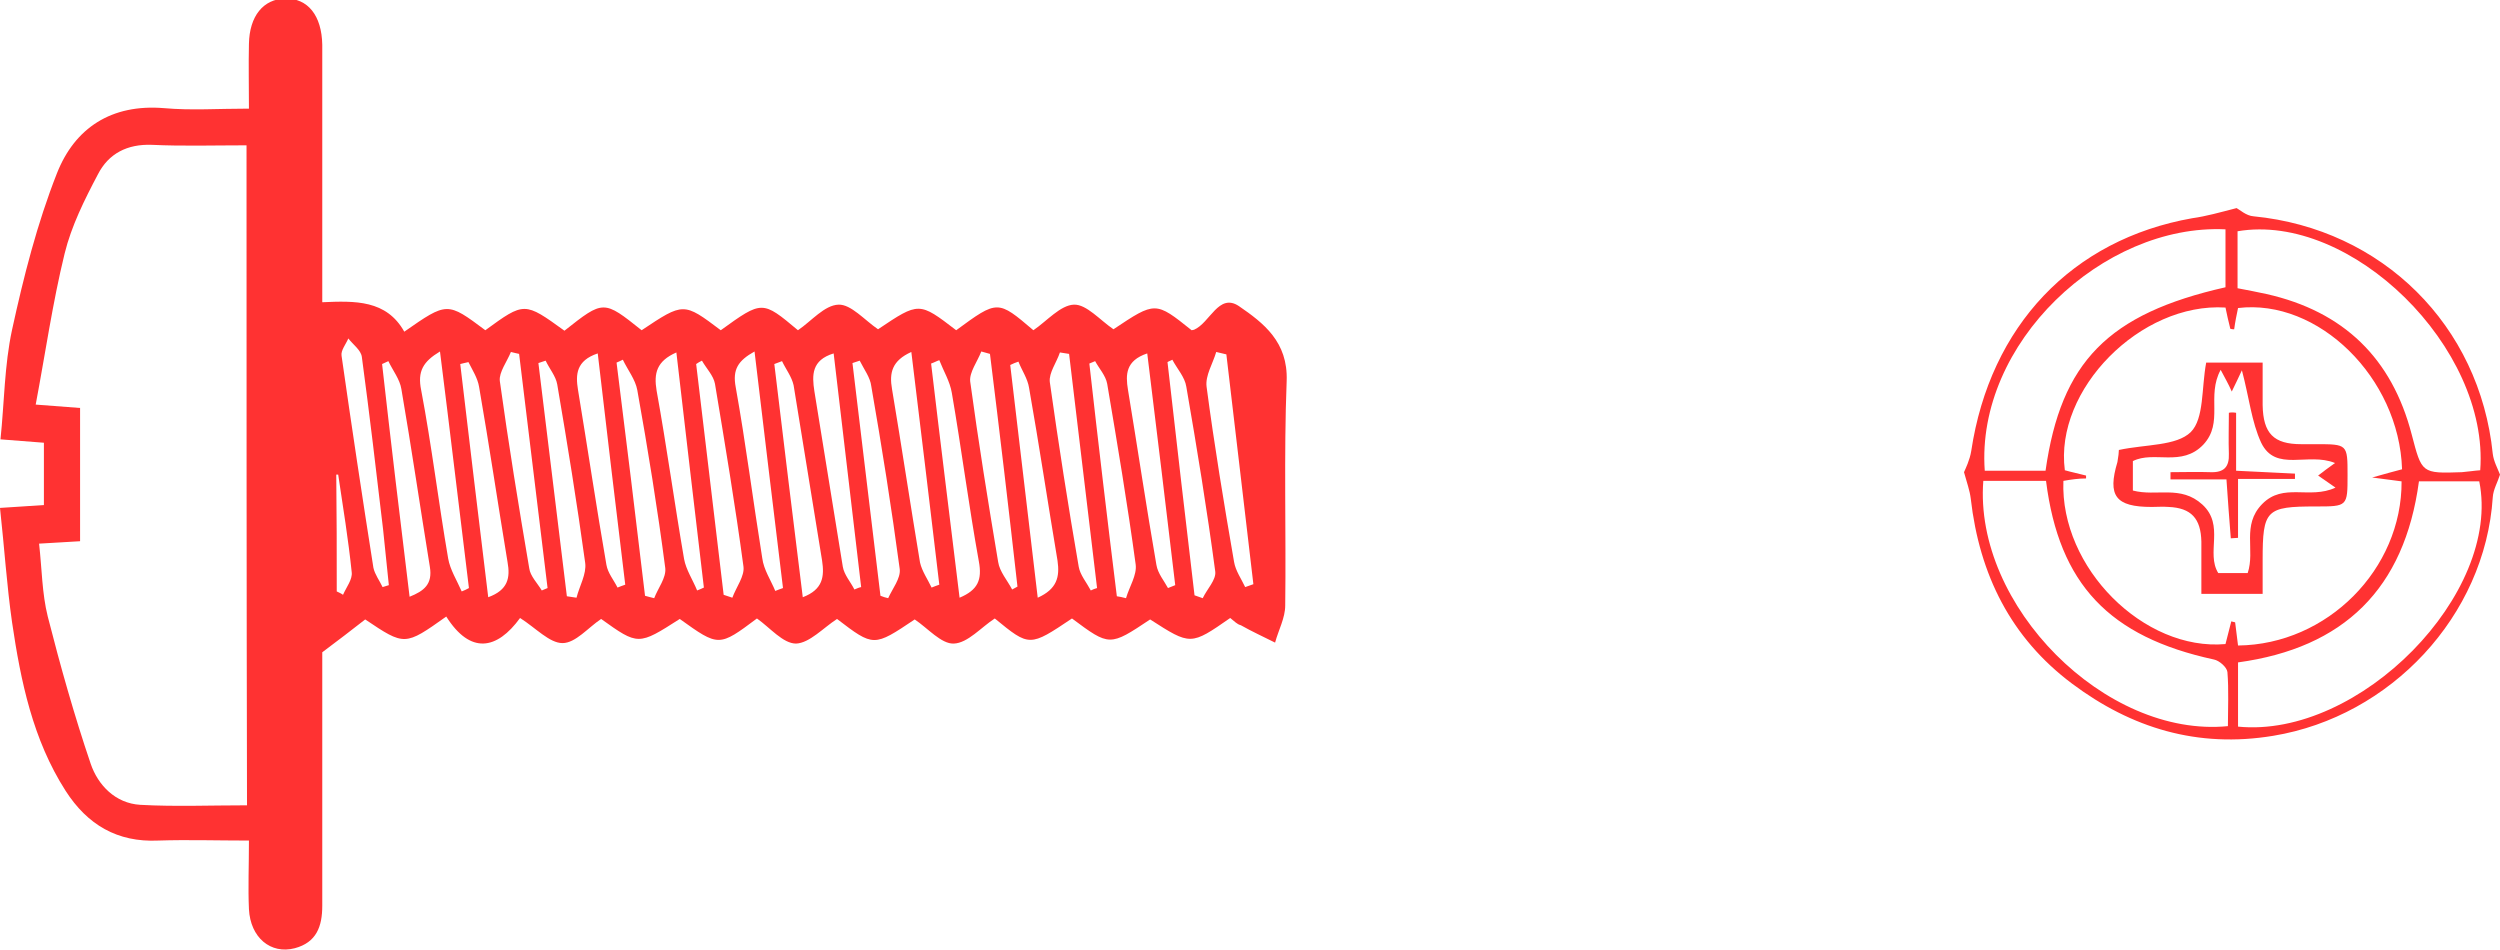
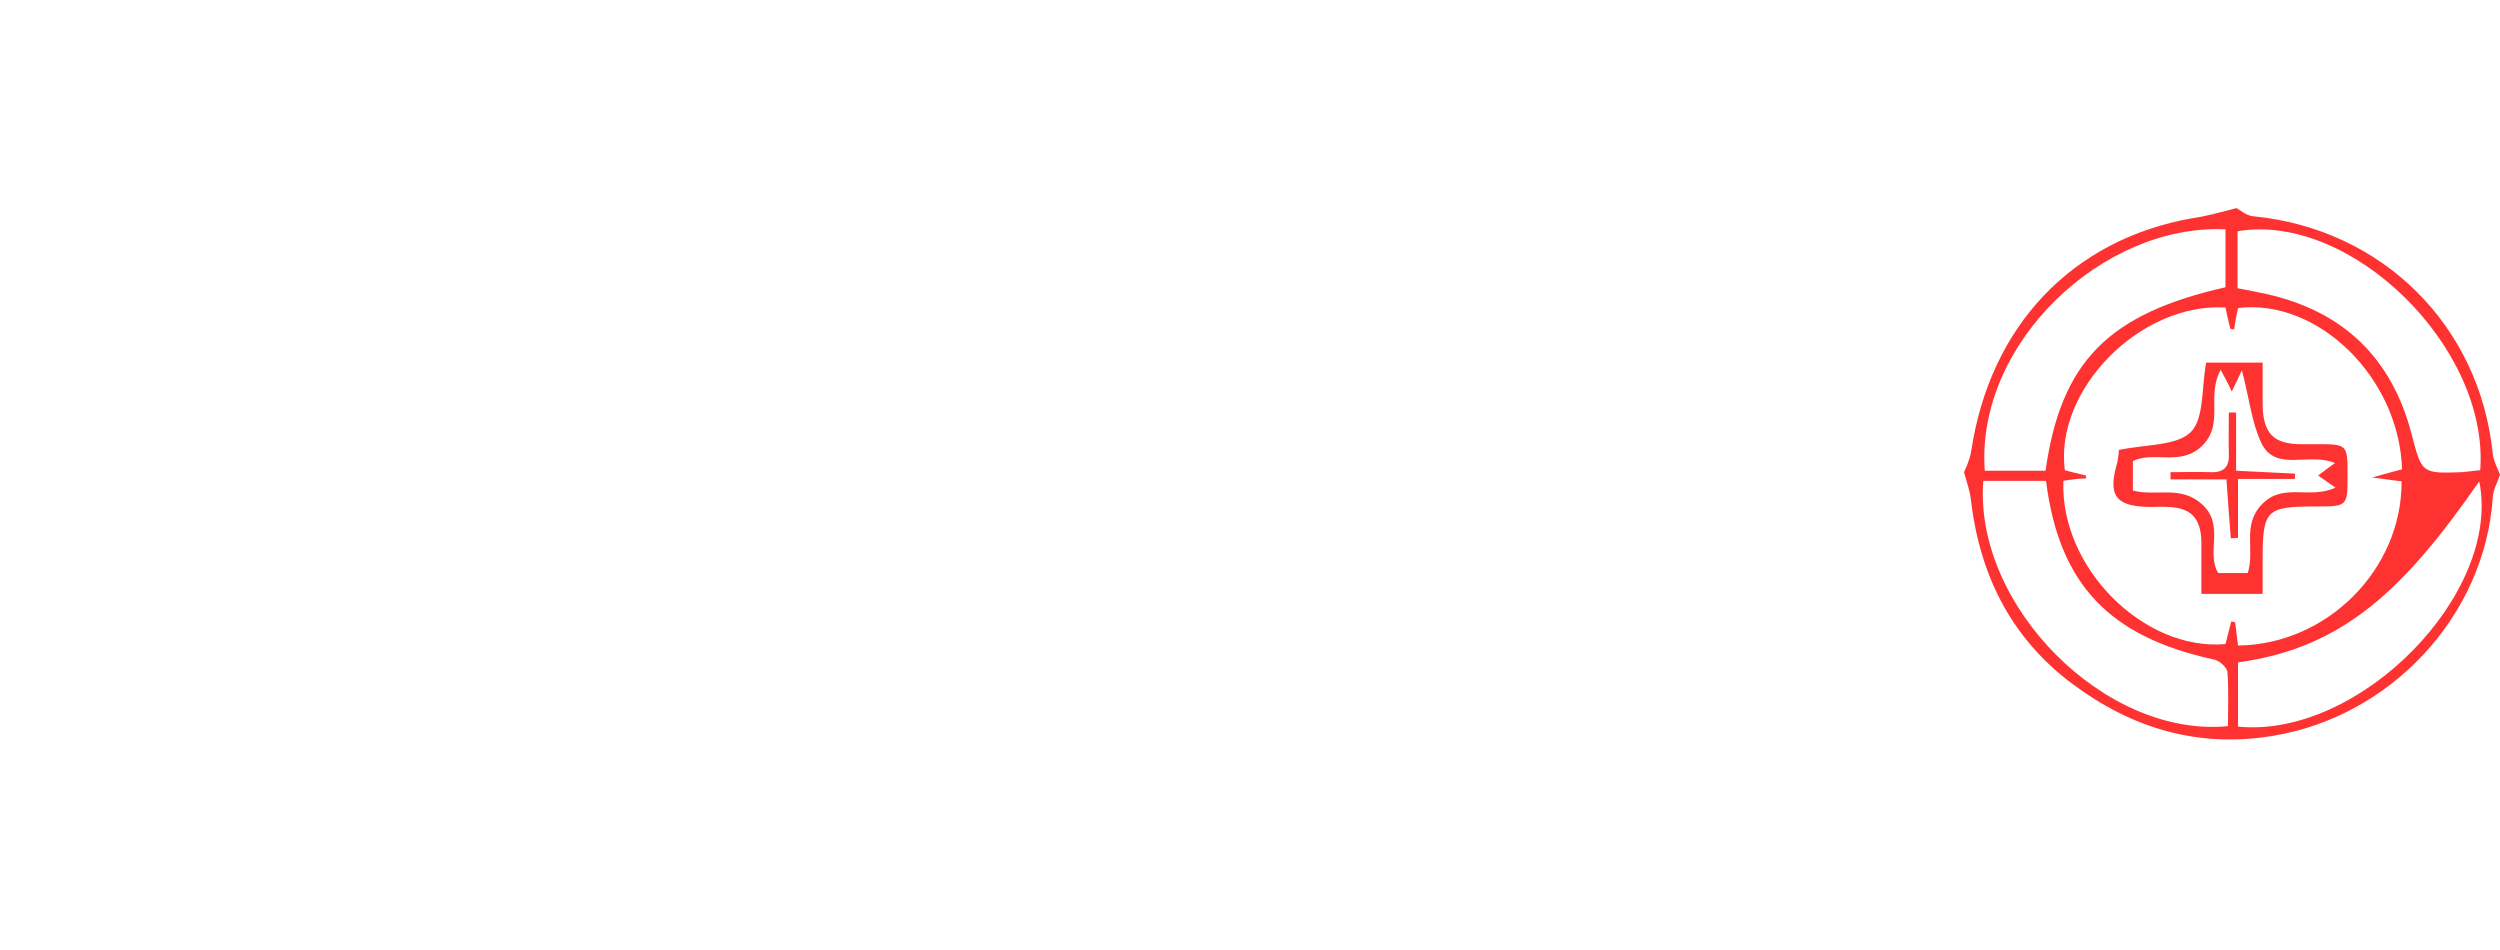
<svg xmlns="http://www.w3.org/2000/svg" width="924" height="351" viewBox="0 0 924 351" fill="none">
  <g clip-path="url(#clip0_349_1318)">
-     <path d="M454.689 228.409C440.068 238.58 440.068 238.58 425.09 228.944C410.112 238.937 410.112 238.937 396.204 228.587C380.513 239.115 380.513 239.115 367.674 228.587C362.682 231.799 357.689 237.688 352.518 237.866C347.882 238.045 342.889 232.156 338.075 228.944C322.919 239.115 322.919 239.115 309.367 228.766C304.374 231.978 299.203 237.688 294.211 237.866C289.396 237.866 284.582 231.978 279.768 228.587C265.681 239.115 265.681 239.115 251.238 228.766C235.903 238.58 235.903 238.58 222.174 228.766C217.359 231.978 212.723 237.688 207.909 237.688C203.095 237.688 198.102 232.156 192.218 228.409C183.659 240.186 173.852 241.97 164.936 227.873C149.602 238.758 149.602 238.758 134.98 228.944C129.988 232.87 124.817 236.796 119.111 241.078C119.111 271.771 119.111 303.355 119.111 334.761C119.111 342.435 116.971 348.323 108.947 350.465C100.032 352.784 92.543 346.539 92.008 336.011C91.651 327.981 92.008 320.129 92.008 310.671C80.239 310.671 69.362 310.315 58.486 310.671C43.329 311.385 32.274 304.783 24.25 292.292C12.125 273.377 7.667 251.785 4.458 230.015C2.496 216.274 1.605 202.356 0 187.723C6.063 187.366 10.699 187.01 16.226 186.653C16.226 179.158 16.226 171.663 16.226 163.633C11.412 163.276 6.776 162.92 0.178 162.384C1.605 148.822 1.605 135.082 4.458 121.877C8.737 102.249 13.73 82.62 21.041 64.061C27.638 47.288 41.19 38.365 60.625 39.971C70.611 40.864 80.596 40.15 92.008 40.15C92.008 31.584 91.829 23.911 92.008 16.238C92.186 5.889 97.357 -0.357 105.381 -0.535C113.761 -0.714 118.932 5.71 119.111 16.595C119.111 44.789 119.111 73.162 119.111 101.356C119.111 104.568 119.111 107.78 119.111 111.706C131.236 111.171 142.826 110.814 149.423 122.591C165.293 111.528 165.293 111.528 179.379 122.056C193.822 111.528 193.822 111.528 208.622 122.234C223.065 110.814 223.065 110.814 237.152 122.056C252.665 111.706 252.665 111.706 266.394 122.056C281.729 110.992 281.729 110.992 294.924 122.056C299.917 118.665 304.731 112.777 309.902 112.598C314.538 112.42 319.531 118.308 324.523 121.699C339.68 111.528 339.68 111.528 353.409 122.056C368.744 110.814 368.744 110.814 381.939 122.056C386.932 118.665 391.924 112.777 396.917 112.598C401.553 112.42 406.546 118.308 411.538 121.699C427.051 111.349 427.051 111.349 440.425 122.056C440.781 122.056 440.959 121.877 441.316 121.877C447.2 119.379 450.41 108.137 457.899 113.134C466.993 119.379 476.086 126.338 475.552 140.792C474.482 168.451 475.373 196.11 475.017 223.769C475.017 228.409 472.52 232.87 471.272 237.509C466.993 235.368 462.713 233.405 458.612 231.085C457.186 230.728 456.294 229.658 454.689 228.409ZM91.116 53.712C79.169 53.712 67.579 54.069 56.167 53.533C47.074 53.176 40.12 56.745 36.197 64.418C31.204 73.876 26.39 83.512 23.893 93.683C19.436 111.884 16.761 130.621 13.195 149.536C20.327 150.072 24.963 150.428 29.599 150.785C29.599 167.738 29.599 183.619 29.599 200.036C24.428 200.393 19.792 200.571 14.443 200.928C15.513 210.386 15.513 219.308 17.653 227.873C22.289 246.075 27.46 264.454 33.522 282.299C36.197 290.15 42.616 296.931 51.888 297.467C64.726 298.18 77.743 297.645 91.294 297.645C91.116 216.096 91.116 135.439 91.116 53.712ZM200.242 218.237C200.955 217.88 201.668 217.702 202.381 217.345C198.815 188.437 195.427 159.708 191.861 130.8C190.791 130.621 189.721 130.264 188.83 130.086C187.403 133.655 184.372 137.58 184.729 140.792C187.938 163.99 191.683 187.01 195.606 210.029C195.962 212.884 198.637 215.561 200.242 218.237ZM249.99 130.264C242.679 133.476 241.609 137.937 242.679 144.361C246.424 165.061 249.277 185.939 252.843 206.638C253.556 210.564 256.052 214.312 257.657 218.237C258.549 217.88 259.44 217.524 260.154 217.167C256.766 188.437 253.378 159.708 249.99 130.264ZM347.169 133.119C346.099 133.476 345.207 134.012 344.137 134.368C347.525 163.098 351.091 191.649 354.658 220.914C361.433 218.059 363.038 214.312 361.79 207.531C358.046 186.831 355.371 165.953 351.805 145.254C351.091 140.971 348.773 137.224 347.169 133.119ZM238.4 220.2C239.47 220.557 240.54 220.736 241.788 221.092C243.214 217.345 246.245 213.598 245.889 210.029C243.036 188.08 239.47 166.132 235.547 144.183C234.834 140.257 231.981 136.688 230.198 132.941C229.484 133.298 228.771 133.655 227.88 134.012C231.446 162.563 235.012 191.471 238.4 220.2ZM267.464 219.843C268.534 220.2 269.604 220.557 270.674 220.914C272.1 216.988 275.31 212.884 274.775 209.315C271.744 186.831 267.999 164.347 264.255 141.863C263.72 138.83 261.045 136.153 259.44 133.298C258.727 133.655 258.014 134.012 257.301 134.547C260.689 163.098 264.076 191.471 267.464 219.843ZM308.119 130.621C299.917 133.119 300.095 138.651 300.986 144.54C304.553 166.132 307.941 187.902 311.507 209.494C312.042 212.527 314.36 215.025 315.786 217.88C316.678 217.524 317.391 217.167 318.283 216.988C314.895 188.08 311.507 159.529 308.119 130.621ZM170.642 218.594C171.534 218.237 172.425 217.88 173.317 217.345C169.751 188.437 166.363 159.529 162.618 129.907C156.377 133.655 154.238 137.224 155.664 144.183C159.587 164.882 162.083 185.76 165.65 206.46C166.363 210.564 168.859 214.49 170.642 218.594ZM286.543 218.416C287.435 218.059 288.327 217.702 289.396 217.345C285.83 188.437 282.442 159.529 278.876 129.907C272.814 133.298 270.674 136.51 271.922 143.112C275.667 163.99 278.341 185.225 281.729 206.282C282.264 210.564 284.939 214.49 286.543 218.416ZM289.04 133.476C288.148 133.833 287.078 134.19 286.187 134.547C289.575 163.098 293.141 191.828 296.707 220.736C304.196 217.88 304.731 213.062 303.839 207.174C300.273 185.582 296.885 163.99 293.319 142.398C292.606 139.186 290.466 136.51 289.04 133.476ZM376.411 133.655C375.342 134.012 374.45 134.368 373.38 134.904C376.768 163.455 380.156 192.006 383.544 220.914C390.676 217.702 391.746 213.241 390.854 207.174C387.288 185.939 384.079 164.526 380.334 143.291C379.799 139.9 377.66 136.867 376.411 133.655ZM403.158 218.237C403.871 217.88 404.763 217.524 405.476 217.345C402.088 188.437 398.522 159.708 395.134 130.8C394.064 130.621 392.816 130.443 391.746 130.264C390.498 134.012 387.645 137.759 388.002 141.149C391.211 163.99 394.777 186.831 398.7 209.494C399.235 212.527 401.553 215.204 403.158 218.237ZM431.687 217.345C432.579 216.988 433.47 216.631 434.362 216.274C430.974 187.902 427.586 159.351 424.02 130.621C415.996 133.298 415.996 138.473 416.888 144.004C420.454 165.596 423.663 187.188 427.408 208.78C427.943 211.992 430.261 214.668 431.687 217.345ZM220.926 130.621C212.902 133.298 212.723 138.473 213.615 144.004C217.181 165.596 220.391 187.188 224.135 208.78C224.67 211.813 226.81 214.312 228.236 217.167C229.128 216.81 230.019 216.453 231.089 216.096C227.701 188.08 224.313 159.886 220.926 130.621ZM151.385 220.557C156.734 218.416 159.944 215.918 158.874 209.494C155.308 187.545 152.098 165.596 148.354 143.826C147.819 140.257 145.144 136.867 143.539 133.476C142.826 133.833 141.934 134.19 141.221 134.547C144.431 163.098 147.819 191.471 151.385 220.557ZM441.494 220.022C442.564 220.379 443.456 220.736 444.526 221.092C446.13 217.702 449.518 214.312 449.162 211.278C446.13 188.437 442.386 165.596 438.463 142.934C437.928 139.365 435.075 136.331 433.292 132.941C432.757 133.298 432.044 133.476 431.509 133.833C434.719 162.384 438.107 191.292 441.494 220.022ZM317.748 133.298C316.856 133.655 315.964 133.833 315.073 134.19C318.461 162.92 322.027 191.649 325.415 220.2C326.306 220.557 327.376 220.914 328.268 221.092C329.873 217.524 332.904 213.776 332.547 210.386C329.516 187.723 325.95 165.239 322.027 142.755C321.67 139.543 319.352 136.51 317.748 133.298ZM453.263 130.978C452.015 130.621 450.766 130.443 449.518 130.086C448.27 134.368 445.417 138.83 445.952 142.934C448.805 164.526 452.371 186.117 456.116 207.709C456.651 210.921 458.79 213.955 460.217 216.988C461.287 216.631 462.178 216.274 463.248 215.918C459.86 187.545 456.651 159.172 453.263 130.978ZM344.316 217.167C345.207 216.81 346.099 216.453 347.169 216.096C343.781 187.545 340.393 159.172 336.827 130.086C329.694 133.298 328.624 137.759 329.694 143.826C333.26 165.061 336.47 186.474 340.036 207.888C340.749 211.1 342.889 214.133 344.316 217.167ZM173.139 133.833C172.069 134.012 170.999 134.368 170.107 134.547C173.495 163.098 176.883 191.649 180.449 220.736C187.76 218.059 188.651 213.598 187.582 207.709C184.015 186.117 180.806 164.526 177.061 142.934C176.526 139.722 174.565 136.688 173.139 133.833ZM201.668 133.298C200.777 133.655 199.885 133.833 198.993 134.19C202.56 162.92 205.948 191.649 209.514 220.379C210.762 220.557 211.832 220.736 213.08 220.914C214.15 216.631 216.824 212.17 216.289 208.066C213.258 185.939 209.692 163.99 205.948 142.042C205.413 139.008 203.095 136.331 201.668 133.298ZM365.891 130.8C364.821 130.443 363.751 130.264 362.682 129.907C361.255 133.655 358.224 137.58 358.58 140.971C361.612 163.276 365.178 185.404 368.922 207.709C369.457 211.278 372.31 214.49 374.093 217.88C374.807 217.524 375.342 217.167 376.055 216.81C372.845 188.259 369.457 159.529 365.891 130.8ZM412.787 220.379C413.856 220.557 414.926 220.736 416.174 221.092C417.423 216.81 420.276 212.527 419.741 208.601C416.709 186.296 412.965 163.99 409.22 141.863C408.685 138.83 406.189 136.153 404.763 133.476C404.049 133.833 403.336 134.012 402.623 134.368C405.832 162.92 409.22 191.649 412.787 220.379ZM141.399 216.988C142.113 216.81 143.004 216.453 143.717 216.274C143.004 209.315 142.291 202.534 141.578 195.575C139.081 174.34 136.585 153.105 133.732 131.87C133.376 129.372 130.523 127.409 128.739 125.089C127.848 127.231 125.887 129.55 126.243 131.513C129.988 157.745 133.91 183.798 138.012 209.85C138.547 212.349 140.33 214.668 141.399 216.988ZM124.46 218.594C125.173 218.951 126.065 219.308 126.778 219.843C128.026 216.988 130.344 214.133 129.988 211.456C128.739 199.322 126.778 187.366 124.995 175.411C124.817 175.411 124.638 175.411 124.282 175.411C124.46 189.865 124.46 204.14 124.46 218.594Z" fill="#FF3232" />
-     <path d="M826.643 76.91C827.713 77.445 830.21 79.765 832.884 79.944C880.493 84.583 916.511 120.272 921.326 167.738C921.682 170.593 923.109 173.092 924 175.411C923.109 178.267 921.504 180.943 921.326 183.798C918.473 227.696 883.524 264.812 840.195 271.95C812.2 276.589 787.772 269.095 765.84 252.678C743.194 235.726 731.604 212.349 728.395 184.334C728.038 181.3 726.968 178.445 725.898 174.519C726.433 173.27 728.038 170.058 728.573 166.668C735.527 120.451 765.84 88.509 810.239 80.657C815.41 79.944 820.402 78.516 826.643 76.91ZM762.63 177.731C761.382 209.851 792.408 240.722 822.542 238.045C823.255 235.19 823.969 232.514 824.682 229.659C825.217 229.837 825.573 229.837 826.108 230.015C826.465 232.87 826.822 235.726 827.178 238.581C860.165 238.224 887.803 210.387 887.625 177.91C884.951 177.553 882.098 177.196 876.748 176.482C881.919 175.055 884.951 174.162 887.803 173.449C886.734 139.544 856.778 110.279 827.178 113.848C826.643 116.346 826.108 119.023 825.752 121.7C825.217 121.7 824.86 121.7 824.325 121.521C823.612 118.845 823.077 116.168 822.542 113.67C791.16 111.707 759.242 144.005 763.165 173.805C765.661 174.519 768.336 175.055 771.011 175.768C771.011 176.125 771.011 176.482 771.011 176.839C768.336 176.839 765.661 177.196 762.63 177.731ZM827.178 268.559C872.112 273.02 924.714 219.309 916.333 177.91C908.844 177.91 901.355 177.91 894.044 177.91C888.695 217.703 866.228 239.473 827.178 244.826C827.178 252.856 827.178 260.708 827.178 268.559ZM756.211 177.731C748.009 177.731 740.52 177.731 733.031 177.731C729.465 223.77 778.143 272.842 823.434 268.381C823.434 261.778 823.79 254.998 823.255 248.395C823.077 246.611 820.224 244.113 818.263 243.756C779.57 235.369 761.025 215.918 756.211 177.731ZM916.69 173.805C920.077 128.481 868.903 78.338 827 85.475C827 92.435 827 99.394 827 106.532C830.923 107.246 834.311 107.959 837.698 108.673C866.228 115.097 884.059 132.406 891.37 160.601C895.114 174.876 894.936 175.055 909.914 174.519C912.232 174.341 914.193 173.984 916.69 173.805ZM756.033 173.984C761.739 133.655 779.213 115.989 822.542 106.175C822.542 99.037 822.542 91.9 822.542 84.762C777.252 82.62 730.178 126.875 733.566 173.984C740.876 173.984 748.365 173.984 756.033 173.984Z" fill="#FF3232" />
+     <path d="M826.643 76.91C827.713 77.445 830.21 79.765 832.884 79.944C880.493 84.583 916.511 120.272 921.326 167.738C921.682 170.593 923.109 173.092 924 175.411C923.109 178.267 921.504 180.943 921.326 183.798C918.473 227.696 883.524 264.812 840.195 271.95C812.2 276.589 787.772 269.095 765.84 252.678C743.194 235.726 731.604 212.349 728.395 184.334C728.038 181.3 726.968 178.445 725.898 174.519C726.433 173.27 728.038 170.058 728.573 166.668C735.527 120.451 765.84 88.509 810.239 80.657C815.41 79.944 820.402 78.516 826.643 76.91ZM762.63 177.731C761.382 209.851 792.408 240.722 822.542 238.045C823.255 235.19 823.969 232.514 824.682 229.659C825.217 229.837 825.573 229.837 826.108 230.015C826.465 232.87 826.822 235.726 827.178 238.581C860.165 238.224 887.803 210.387 887.625 177.91C884.951 177.553 882.098 177.196 876.748 176.482C881.919 175.055 884.951 174.162 887.803 173.449C886.734 139.544 856.778 110.279 827.178 113.848C826.643 116.346 826.108 119.023 825.752 121.7C825.217 121.7 824.86 121.7 824.325 121.521C823.612 118.845 823.077 116.168 822.542 113.67C791.16 111.707 759.242 144.005 763.165 173.805C765.661 174.519 768.336 175.055 771.011 175.768C771.011 176.125 771.011 176.482 771.011 176.839C768.336 176.839 765.661 177.196 762.63 177.731ZM827.178 268.559C872.112 273.02 924.714 219.309 916.333 177.91C888.695 217.703 866.228 239.473 827.178 244.826C827.178 252.856 827.178 260.708 827.178 268.559ZM756.211 177.731C748.009 177.731 740.52 177.731 733.031 177.731C729.465 223.77 778.143 272.842 823.434 268.381C823.434 261.778 823.79 254.998 823.255 248.395C823.077 246.611 820.224 244.113 818.263 243.756C779.57 235.369 761.025 215.918 756.211 177.731ZM916.69 173.805C920.077 128.481 868.903 78.338 827 85.475C827 92.435 827 99.394 827 106.532C830.923 107.246 834.311 107.959 837.698 108.673C866.228 115.097 884.059 132.406 891.37 160.601C895.114 174.876 894.936 175.055 909.914 174.519C912.232 174.341 914.193 173.984 916.69 173.805ZM756.033 173.984C761.739 133.655 779.213 115.989 822.542 106.175C822.542 99.037 822.542 91.9 822.542 84.762C777.252 82.62 730.178 126.875 733.566 173.984C740.876 173.984 748.365 173.984 756.033 173.984Z" fill="#FF3232" />
    <path d="M783.136 166.31C793.121 164.169 804.355 164.883 809.704 159.708C814.697 154.711 813.627 143.469 815.41 134.012C820.938 134.012 827.892 134.012 836.272 134.012C836.272 139.187 836.272 144.54 836.272 149.715C836.451 160.243 840.373 164.169 850.537 164.169C852.32 164.169 854.103 164.169 855.886 164.169C867.655 164.169 867.655 164.169 867.655 175.589C867.655 187.188 867.655 187.188 855.886 187.188C837.52 187.188 836.272 188.437 836.272 206.995C836.272 210.564 836.272 213.955 836.272 219.487C828.427 219.487 821.829 219.487 813.627 219.487C813.627 211.813 813.627 205.925 813.627 200.215C813.449 191.649 809.883 187.723 801.502 187.367C799.362 187.188 797.401 187.367 795.261 187.367C781.888 187.367 778.857 183.262 782.601 170.771C782.958 168.808 783.136 167.024 783.136 166.31ZM820.759 136.688C815.41 146.503 822.008 156.139 814.34 164.347C806.316 172.734 796.153 166.489 788.307 170.414C788.307 174.519 788.307 178.087 788.307 181.299C797.044 183.619 805.96 179.158 813.984 186.474C822.364 194.147 815.232 204.319 819.868 211.813C823.969 211.813 827.535 211.813 830.745 211.813C833.598 203.248 828.427 194.147 836.094 186.296C843.94 178.266 853.568 184.69 863.197 180.229C860.344 178.266 858.383 176.838 856.778 175.768C858.561 174.34 860.344 173.091 863.019 171.128C853.033 167.024 841.087 174.697 835.737 163.633C832.171 155.96 831.28 146.86 828.605 136.867C827 140.257 826.109 142.22 824.861 144.718C823.612 141.863 822.542 140.079 820.759 136.688Z" fill="#FF3232" />
    <path d="M826.465 152.569C826.465 159.529 826.465 166.31 826.465 173.983C834.311 174.34 841.265 174.696 848.219 175.053C848.219 175.767 848.219 176.302 848.219 177.016C841.621 177.016 834.845 177.016 827.178 177.016C827.178 184.868 827.178 191.827 827.178 198.786C826.287 198.786 825.395 198.965 824.504 198.965C823.969 192.184 823.434 185.225 822.899 177.195C815.766 177.195 808.991 177.195 802.215 177.195C802.215 176.302 802.215 175.41 802.215 174.518C807.208 174.518 812.022 174.34 817.015 174.518C822.007 174.696 823.969 172.555 823.79 167.737C823.612 162.741 823.79 157.566 823.79 152.569C824.504 152.391 825.395 152.391 826.465 152.569Z" fill="#FF3232" />
  </g>
  <defs>
    <clipPath id="clip0_349_1318">
      <rect width="924" height="351" fill="white" />
    </clipPath>
  </defs>
</svg>